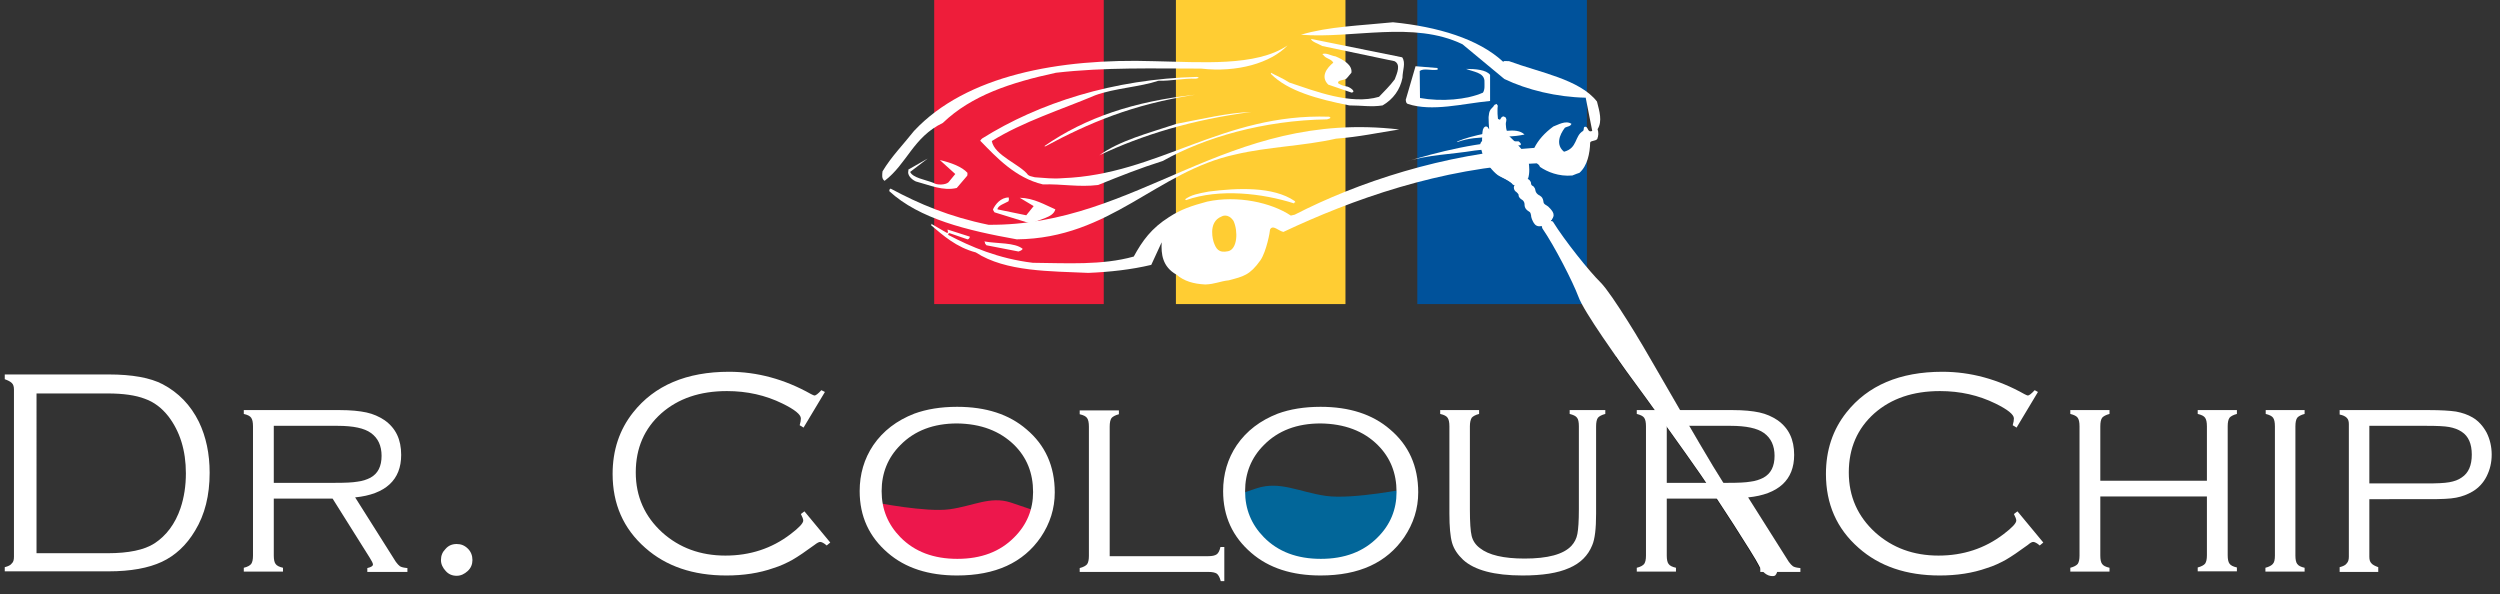
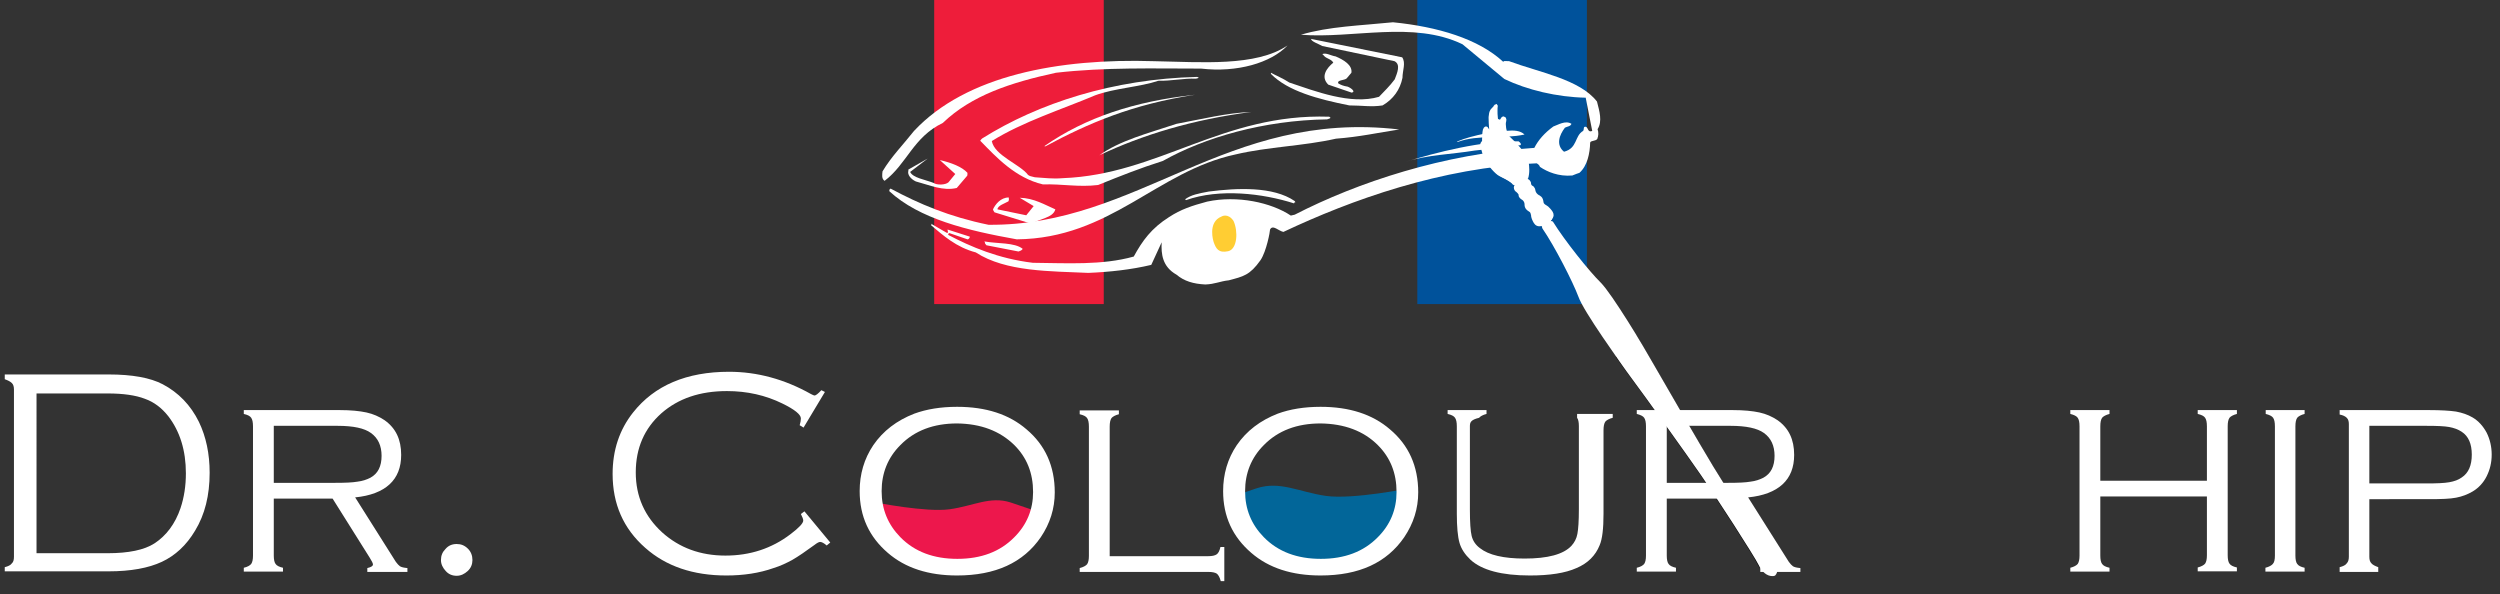
<svg xmlns="http://www.w3.org/2000/svg" id="Layer_1" x="0px" y="0px" viewBox="0 0 841.9 200.2" style="enable-background:new 0 0 841.9 200.2;" xml:space="preserve">
  <rect x="0" y="0" width="841.9" height="200.2" fill="#333333" stroke="none" />
  <style type="text/css"> .st0{fill:#ED174C;} .st1{fill:#026699;} .st2{fill:#EE1D3A;} .st3{fill:#FFCD33;} .st4{fill:#00529B;} .st5{fill:#FFFFFF;} </style>
  <path class="st0" d="M294.8,169.2c0,0,17.1,3.4,25,2.3c8-1.1,13.6-4.5,20.5-2.3l6.8,2.3c0,0,5.7,20.5-21.6,21.6 C298.2,194.2,294.8,169.2,294.8,169.2" />
  <path class="st1" d="M474.8,164.4c0,0-19.3,3.9-28.3,2.6c-9-1.3-15.4-5.1-23.2-2.6l-7.7,2.6c0,0-6.4,23.2,24.4,24.5 C470.9,192.7,474.8,164.4,474.8,164.4" />
  <rect x="314.6" y="-0.7" class="st2" width="57.1" height="103.1" />
-   <rect x="396" y="-0.7" class="st3" width="57.1" height="103.1" />
  <rect x="477.3" y="-0.7" class="st4" width="57.1" height="103.1" />
  <path class="st5" d="M297.2,57.7c-0.1,1-0.4,2.5,0.7,3.2c7.6-5.8,9.6-14.7,19.6-19.5c9.7-9.3,22.9-13.6,38.1-16.9 c16.6-1.9,32.8-1.4,48.9-1.4c12.1,1.4,23.5-1.9,29.1-7.8c-10.6,7.2-29.1,5.6-45.1,5.3c-31.7-1-63.1,4.7-80.7,23.5 C304,48.9,300.2,52.7,297.2,57.7" />
  <path class="st5" d="M299.5,63.9v0.5c10.1,9.3,26.1,13.2,42.9,16.2c31.6-0.3,47.1-22.9,73.7-28.6c11-2.6,22.8-2.8,33.8-5.3 c7.9-0.6,14.1-2,21.3-3.1c-58.4-6.8-87.7,32.5-138.3,32.1c-13.2-2.7-23.3-7-33-12.2L299.5,63.9z" />
  <path class="st5" d="M305.9,57.5c-0.4,1.3,0.8,2.8,2.5,3.6c4.9,1.3,9.2,3.3,13.8,2.2l3.5-4.1c0.1-0.1,0.1-0.6,0.1-1 c-1.8-2-5.4-3.4-9.3-4.3l5.2,4.7l-2.3,2.8c-1,0.9-3.9,1-5,0.2c-2.8-1.1-7-1.7-7.9-3.7l5.9-4.5l-6.5,3.7L305.9,57.5L305.9,57.5z" />
  <path class="st5" d="M313.5,75.8c4.1,3.5,8.6,7.5,15.1,9.2c10.1,6.6,25.3,6.3,37.9,6.9c7.2-0.3,14.5-1.1,21.2-2.7l3.5-7.6 c-0.2,3.9,0.2,8.2,5,10.9c2.6,2.2,5.7,3.1,9.7,3.3c3.2-0.1,5-1.1,7.9-1.4c4.9-1.3,7.1-1.7,10.7-6.8c2-3,3.2-9.6,3.2-10.3 c0.9-1.8,2.9,0.5,4.5,0.8C455.1,67.3,485,56.5,517.5,55c0.5,0.3,0.9,0.6,1.1,1.2c2.5,1.7,6.3,3.3,10.9,2.9c1.3-0.5,1.7-0.7,2.4-0.9 c2.7-2.4,3.5-6.6,3.6-10.1c0-0.8,1.8-0.5,2.4-1.3c0.4-1.1,0.5-2.1,0.1-3.3c1.7-2.7,0.6-6.1-0.2-9.3c-5.8-7.5-19.4-9.8-29.6-13.6 c-1.7-0.1-1.6-0.1-2,0.2c-8.3-7.7-22-11.8-37.1-13.3c-10.7,1.1-21.7,1.4-31,4.2c17.5,1.4,37.8-4.8,54.4,3.2l14.1,11.7 c7.7,3.7,17.7,6.1,27.4,6.3l2.2,11.2c-1.5,0.6-1.3-1-2.1-1.4c-1.1-0.2-0.5,0.9-1,1.4c-2.9,1.7-1.8,5.8-6.4,7 c-2.8-2.3-1.6-5.6,0.3-8.1c0.7-0.4,1.9-0.4,2.2-1.3c-2-1.3-4.6,0.4-6.1,0.9c-3,2.2-5.1,4.6-6.4,7.2c-30.6,2-59.5,11.6-80.7,22.5 c-0.5,0.1-1.3,0.3-1.3,0.3c-6.6-4.4-18-6.9-28.2-4.7c-5.2,1.4-8.8,2.6-12.8,5.2c-6,3.8-9,8-11.9,13.3c-10.7,3-22.6,2.2-34,2.1 c-11.6-1.4-20.9-5.4-28.5-9.4c0-0.2,0.1-0.6,0.4-0.6l6.1,2.1c0.5,0,0.8-0.6,0.8-0.9l-7.5-2.4c-0.1,0.3,0.4,0.8-0.1,1.2l-5.7-3.3 C313.8,75.5,313.8,75.6,313.5,75.8" />
  <path class="st5" d="M330.4,47.7c5.1,5.2,11.5,12.2,20.8,14.4c6.6-0.2,12,1,18.6,0.2c7.4-3,14.2-5.7,21.8-8.1 c14-7.9,34-13.7,55.3-14c0.5-0.2,1.8-0.4,0.7-0.9c-35.9-1.2-57.5,19.5-89.7,20.7c-3.6,0.3-5.9-0.1-9.4-0.3c-1.3-0.3-1.8-0.4-2.3-0.8 c-2.7-3.6-11.3-6.5-12.2-11.4c10.4-6.5,23.7-10.7,34.8-15.4c6.5-2.4,15.1-2.8,21.3-4.9c4.4,0.1,8.7-0.9,12.6-0.7 c0.5-0.1,1.6-0.3,0.4-0.6c-28.2,0.7-53.3,8.8-72.3,20.7c-0.4,0.3-0.7,0.8-0.7,0.8L330.4,47.7z" />
  <path class="st5" d="M331.7,81.7c-0.1,0.2,0.2,0.6,0.5,0.9l10.8,2.1c0.4-0.2,1.1-0.3,1.4-0.9c-2.7-2.2-8.6-1.7-12.9-2.5L331.7,81.7z " />
  <path class="st5" d="M334.4,70.5c0,0.2,0.2,0.6,0.5,1l12.6,3.9c2.3-1.8,7.1-1.9,7.9-4.9c-3.5-1.5-7.2-3.8-12-3.9l4.7,2.8l-2.5,3.1 l-9.7-2c0.1-1.3,2.5-2,3.7-2.7c0.2-0.5,0.2-0.8,0.1-1.3C337,66.5,335.2,68.8,334.4,70.5" />
  <path class="st5" d="M352,49.3c14.5-7.8,29.4-14.2,50.5-17.4c-20.5,2.2-37,7.7-50.8,17.3L352,49.3z" />
  <path class="st5" d="M370.2,52.3c14.6-6.9,31.3-12,51.2-14.6c-8.2,0.3-16.6,2.4-25.2,4C386.6,44.9,377.1,47.3,370.2,52.3" />
  <path class="st5" d="M392.2,81.1h1.1c1,0.5,0.6,1.7,0.2,2.7c0,0.5,0.2,1.1,0.7,1.4l3.2-7.3c0.5,0,1,0,1.3,0.5c0.7,2.4-1,6,2.9,7.7 c-1.6-3.8-0.4-7.1,0.8-10.8l-10.3,5.9h0.1V81.1z" />
  <path class="st5" d="M399.4,67.4c11.3-4,25.8-2.3,36.4,1.1c0-0.7,0.8,0,0.2-0.8c-7.3-5-19.4-4.4-28.9-3.2c-3.7,0.7-5.9,1.1-8,2.6 L399.4,67.4z" />
  <path class="st3" d="M408.7,81.5c0.8,2.2,1.6,3.8,4.9,3.1c3.1-0.7,3.4-6.7,1.8-10.2c-1.9-2.8-4-1.5-4-1.5 C406.5,74.8,408.7,81.5,408.7,81.5" />
  <path class="st5" d="M428,24.9c5.7,5.8,15.9,8.5,26.4,10.6c4.3,0,7.4,0.6,11.2,0c3.6-2.1,5.9-5.3,6.7-9.3c0-2.5,1.2-5-0.1-6.9 l-30.7-6.2c0.1,0.9,2.4,1.6,3.8,2.4l24.3,5.1c2.2,1.1,0.9,4,0.1,6.1c-1.6,2.2-3.7,4.2-5.3,5.9c-9.5,2.8-21.5-1.9-30.2-4.8 c-2.3-1.5-4.4-2.3-6.2-3.3L428,24.9z" />
  <path class="st5" d="M445.8,18.7c0.8,1.1,2.5,1.1,3.2,2.4c-2.2,1.8-4.4,4.7-1.7,7.4l7.9,2.7c1.5-0.3-0.3-1.6-1.3-2 c-1.7-0.3-2.3-0.6-3.2-1.1c-0.6-1.2,2.1-1,2.8-1.7l1.6-1.9c0.4-2.6-2.7-4.4-5.3-5.5c-1.8-0.3-3.1-1.3-4.5-0.8L445.8,18.7z" />
-   <path class="st5" d="M473.4,33.6c0.1,0.5,0,1.1,0.7,1.4c8.2,2.7,18.4-0.1,27.7-1v-8.8c-1.3-1.7-4.9-2-8.1-2c2.5,1,5.9,1.2,6.2,3.9 c0,1.7,0.2,3-0.5,4.1c-5.4,2.4-14,3.1-21.2,1.8l-0.1-9.1c1.4-1,3.7-0.1,5.8-0.4c0.4-0.1,0.4-0.3,0.1-0.6l-7.3-0.6L473.4,33.6z" />
  <path class="st5" d="M473.4,54.5c7.3-2.4,15.3-2.5,23.2-3.8c5.6-0.6,10.1-1.1,15.4-1.8c0.5-0.4-0.2-1-0.6-1.3 C499.3,47.3,483.2,51.4,473.4,54.5" />
  <path class="st5" d="M490.9,47.8c7-2.6,15.3-0.9,22.5-2.5c-2.8-2.7-8.8-0.5-13-0.4c-3.9,0.8-7,1.6-9.8,2.8L490.9,47.8z" />
  <polygon class="st5" points="507.5,21.7 509.2,23.1 523.1,28.1 " />
  <polygon class="st5" points="521.2,48.9 521.2,49.4 523.6,52.2 522.7,47.1 " />
-   <path class="st5" d="M551,113.8c2.2,3.6,4,6.8,5.1,8.7c3.4,6,15.4,26.7,19.9,34.2s17.7,28.1,19.8,30.4c2.1,2.4,2,4.7,1.1,5.7 c-1.3,0.4-3.4-0.5-4.7-3.3c-1.3-2.9-14.7-23.4-19.7-30.5c-5-7.2-18.9-26.6-23-32.1c-1.1-1.5-2.8-3.8-4.7-6.5L551,113.8z" />
  <path d="M551,113.8l-0.5,0.3c2.2,3.6,4,6.8,5.1,8.7c3.4,6,15.4,26.7,19.9,34.2c2.3,3.7,6.7,10.8,10.8,17.1c2.1,3.2,4.1,6.2,5.7,8.6 c1.6,2.4,2.8,4.1,3.4,4.8c1.2,1.3,1.6,2.6,1.6,3.5c0,0.6-0.2,1.1-0.4,1.4l0.4,0.4l-0.2-0.5l-0.5,0.1c-0.9,0-2.5-0.8-3.5-3.1 c-0.7-1.5-4.4-7.3-8.5-13.7s-8.7-13.3-11.2-16.9c-5-7.2-19-26.6-23-32.1c-1.1-1.5-2.8-3.8-4.7-6.5l-0.5,0.3l0.4,0.4l6.2-6.5 L551,113.8l-0.5,0.3L551,113.8l-0.4-0.4l-6.5,6.8l0.3,0.4c1.9,2.7,3.6,5,4.7,6.5c4.1,5.5,18.1,25,23,32.1 c2.5,3.6,7.1,10.5,11.2,16.9c4.1,6.4,7.8,12.3,8.4,13.6c1.2,2.6,3,3.8,4.6,3.8c0.3,0,0.6,0,0.9-0.1h0.1l0.1-0.1 c0.5-0.5,0.8-1.3,0.8-2.2c0-1.3-0.6-2.8-1.9-4.3c-0.5-0.5-1.7-2.3-3.3-4.7c-4.8-7.1-13.1-20.1-16.5-25.7 c-4.5-7.4-16.5-28.2-19.9-34.1c-1.1-1.9-3-5.2-5.1-8.7l-0.4-0.7l-0.5,0.6L551,113.8z" />
  <path class="st5" d="M544.8,120.2c-5.2-7.4-12-17.5-13.3-21.1c-1.8-4.9-8.2-17.1-12.5-23.2c-0.3,0.1,0.4,0,0,0 c-1.2-0.1-2.8-2.7-2.8-3.2c0-0.5-0.2-1.3-0.9-1.7c-1.3-0.7-1.3-1.6-1.3-2.1c0-0.7-0.5-1.5-1-1.9c-0.5-0.4-1-0.8-0.9-1.2 c0.1-0.5-0.7-1.3-1-1.5c-0.4-0.2-0.9-0.9-0.8-1.6c-0.6-1.3-4.6-3-5.5-3.7c-1.5-1-3.7-3.9-4.5-5.9s-0.9-3.3-1.1-3.7s0.6-1.2,0.6-1.2 c0-1.4,0-3.2,0.3-4c0.3-0.8,0.6-0.7,0.7,0c0.1,0.6,0.9,2.4,1.6,3.7c-0.2-2.7-0.6-6-0.5-7.9c0-1.9,0.7-2.4,1-2.7 c0.3-0.4,0.6-0.6,0.9-1.1c-0.3,2,0,4.8,0.3,5.4c0.3-0.6,0.7-0.2,0.8,0.6c0.3-0.6,0.6-1,0.9-1.5c0.3-0.5,1.1-0.8,0.7,0.7 c-0.3,1.5,0.1,4.5,1.7,5.8c1.6,1.3,5.7,5.7,6,7.8c0.3,2.1,0.2,3.9-0.2,5.5c0.7,0.1,1,0.8,1,1.2s0.5,1.4,1,1.6 c0.4,0.1,0.7,0.7,0.8,1.4c0.1,0.6,0.6,1.4,1.3,1.7c0.5,0.2,1.3,0.6,1.4,2.1c0.1,0.8,0.7,1.2,1.2,1.5c0.5,0.2,2.5,2.1,2.1,3.2 c-0.2,0.6-0.4,0.9-0.7,1.2c3.8,6.4,12.4,16.9,16.2,20.5c2.5,2.5,8.3,11.5,12.8,19L544.8,120.2z" />
  <path class="st5" d="M510.1,62c-0.6-1.2-4.4-2.9-5.3-3.5c-1.5-1.1-3.7-3.9-4.5-5.9s-0.9-3.3-1.1-3.7c-0.2-0.4,0.6-1.2,0.6-1.2 c0-1.4,0-3.2,0.3-4c0.2-0.8,0.6-0.7,0.7,0c0.1,0.6,0.9,2.4,1.6,3.7c-0.2-2.7-0.6-6.1-0.6-8s0.6-2.4,1-2.7c0.4-0.4,0.6-0.6,0.9-1.1 c-0.3,2,0,4.8,0.3,5.4c0.3-0.6,0.7-0.2,0.8,0.6c0.3-0.6,0.6-1,0.9-1.5s1.1-0.7,0.7,0.7c-0.3,1.4,0.1,4.5,1.7,5.8s5.7,5.8,6,7.8 c0.3,2.1,0.3,3.8-0.1,5.3c-0.7,0-1.4,0.2-1.8,0.4c-2.1-2.4-4.5-7-5.2-8.7c-0.1,3.1,3.6,8.4,4.4,9.1C510.4,61.4,510.1,62,510.1,62" />
  <path class="st5" d="M510.1,62l0.5-0.2c-0.5-0.9-1.6-1.6-2.8-2.2c-1.2-0.6-2.4-1.2-2.7-1.5c-1.3-0.9-3.6-3.8-4.3-5.6 c-0.4-1-0.6-1.8-0.7-2.4c-0.2-0.6-0.2-1-0.4-1.4l-0.5,0.3l0.5-0.3l-0.3,0.1h0.3v-0.1l-0.3,0.1h0.3h-0.1h0.1l0,0h-0.1h0.1l0.2-0.4 l0.2-0.3l0.2-0.4v-0.8c0-1.2,0.1-2.5,0.2-3l0.1-0.3l-0.2-0.1l0.1,0.2h0.1l-0.2-0.1l0.1,0.2l-0.2-0.3v0.4l0.2-0.1l-0.2-0.3v0.4v-0.4 l-0.2,0.3l0.2,0.1v-0.4l-0.2,0.3l0.1-0.2l-0.2,0.1l0.1,0.1l0.1-0.2l-0.2,0.1l0,0v0.1l0.6-0.1l-0.6,0.1c0.1,0.8,0.9,2.6,1.7,3.9 l0.7,0.3l0.4-0.6c-0.2-2.6-0.6-5.7-0.5-7.5v-0.3c0-0.9,0.2-1.4,0.3-1.7c0.2-0.3,0.3-0.4,0.5-0.7c0.3-0.4,0.7-0.7,1-1.2l-0.5-0.3 l-0.6-0.1c-0.1,0.6-0.1,1.3-0.1,1.9c0,0.8,0.1,1.6,0.1,2.3c0.1,0.7,0.2,1.2,0.4,1.5l0.5,0.3l0.5-0.4l0,0l-0.1-0.1l0.1,0.1l0,0 l-0.1-0.1l0.1,0.1l-0.2-0.3v0.4l0.2-0.1l-0.2-0.3v0.4V41l-0.2,0.2l0.2,0.1V41l-0.2,0.2v-0.1h-0.1l0,0V41h-0.1l0.2,0.5l0.5,0.5 l0.6-0.4c0.2-0.5,0.5-0.9,0.8-1.4l0.1-0.1l0,0l-0.1-0.2v0.2h0.1l-0.1-0.2v0.2V40l-0.3,0.2l0.3,0.1V40l-0.3,0.2l0.1-0.1h-0.1l0,0 l0.1-0.1h-0.1v0.1l-0.1,0.5c-0.1,0.3-0.1,0.7-0.1,1.2c0,1.7,0.5,4,2,5.2c0.7,0.6,2.1,2.1,3.4,3.6c1.2,1.5,2.3,3.1,2.4,3.9 c0.1,0.9,0.2,1.7,0.2,2.4c0,1-0.1,1.8-0.3,2.7l0.6,0.2v-0.6c-0.8,0-1.6,0.2-2.1,0.5l0.3,0.5l0.4-0.4c-2-2.3-4.4-6.9-5.1-8.5 l-0.6-0.4l-0.5,0.6v0.2c0,1.8,1,3.9,2,5.7c0.5,0.9,1,1.7,1.5,2.4s0.8,1.1,1.1,1.4l0.4-0.4l-0.3-0.5c-1.1,0.7-1.5,1.3-1.5,1.4 L510.1,62l0.5-0.2L510.1,62l0.5,0.3c0-0.1,0.3-0.5,1.2-1l0.3-0.4l-0.2-0.5c-0.1-0.1-0.5-0.6-0.9-1.2c-1.3-1.8-3.3-5.4-3.3-7.4v-0.1 h-0.6l-0.5,0.2c0.7,1.8,3.1,6.3,5.3,8.8l0.7,0.1c0.2-0.1,0.9-0.3,1.5-0.3l0.5-0.4c0.3-0.9,0.4-1.9,0.4-3c0-0.8-0.1-1.7-0.2-2.6 c-0.2-1.3-1.4-2.9-2.6-4.5c-1.3-1.6-2.7-3-3.5-3.7c-1-0.8-1.6-2.9-1.6-4.4c0-0.4,0-0.7,0.1-0.9l0.1-0.7l-0.2-0.7l-0.7-0.4 c-0.5,0-0.8,0.3-1,0.7c-0.2,0.4-0.6,0.8-0.9,1.5l0.5,0.2l0.6-0.1c0-0.3-0.1-0.6-0.3-0.9c-0.1-0.2-0.4-0.5-0.8-0.5l-0.6,0.2l-0.3,0.4 l0.5,0.2l0.5-0.3c0-0.1-0.2-0.6-0.2-1.2c-0.1-0.6-0.1-1.4-0.1-2.1c0-0.6,0-1.2,0.1-1.7L504,35l-0.7,0.3c-0.2,0.4-0.4,0.6-0.8,1 c-0.1,0.2-0.5,0.4-0.7,0.9c-0.3,0.5-0.4,1.2-0.5,2.2v0.4c0,2,0.3,5.1,0.6,7.7l0.6-0.1l0.5-0.3c-0.7-1.2-1.5-3-1.5-3.5l0,0l-0.4-0.6 c-0.1-0.2-0.3-0.4-0.7-0.4c-0.3,0-0.5,0.2-0.7,0.4l-0.3,0.6c-0.2,0.8-0.3,2.1-0.3,3.3v0.8h0.6l-0.4-0.4l-0.4,0.4 c-0.2,0.3-0.4,0.5-0.4,1l0.1,0.4l0,0v0.1c0.1,0.4,0.3,1.8,1,3.6c0.8,2.1,3.1,4.9,4.7,6.1c0.5,0.4,1.7,0.9,2.8,1.5s2.2,1.4,2.3,1.7 l0.5,0.3l0.5-0.3L510.1,62z" />
  <path class="st5" d="M512,61.4c0.6-0.5,1.4-0.7,1.9-0.8c0.7,0.1,1.1,0.7,1.1,1.1c0,0.4,0.5,1.4,1,1.6c0.4,0.1,0.7,0.7,0.8,1.4 c0.1,0.6,0.6,1.4,1.3,1.7c0.5,0.2,1.3,0.6,1.4,2.1c0.1,0.8,0.7,1.2,1.2,1.5c0.5,0.2,2.5,2.1,2.1,3.2c-0.4,1.1-0.8,1.3-1.8,2 c-1.1,0.6-1.4,0.8-2.6,0.8c-1.2-0.1-2-2.7-2-3.2c0-0.5-0.2-1.3-0.9-1.7c-1.3-0.7-1.3-1.6-1.3-2.1c0-0.7-0.5-1.5-1-1.9 c-0.5-0.3-1-0.8-0.9-1.2c0.1-0.5-0.7-1.3-1-1.5c-0.4-0.2-0.7-0.7-0.6-1.4C510.8,62.3,511.3,61.7,512,61.4" />
  <path class="st5" d="M512,61.4l0.4,0.5c0.5-0.4,1.2-0.6,1.6-0.7l-0.1-0.6l-0.1,0.6c0.5,0.1,0.6,0.4,0.6,0.6h0.6h-0.6 c0,0.4,0.2,0.8,0.4,1.2s0.4,0.8,1,0.9l0.1,0.2l0.2,0.7c0.2,0.9,0.8,1.7,1.6,2.1l0,0l0.7,0.4c0.2,0.2,0.4,0.5,0.4,1.1 c0.1,1.1,1,1.7,1.5,2l0,0c0,0,0.6,0.4,1.1,0.9c0.5,0.5,0.8,1.1,0.8,1.4v0.1c-0.2,0.5-0.3,0.7-0.6,0.9c-0.2,0.2-0.5,0.5-1,0.8L521,75 l-0.3-0.5c-1,0.5-1.2,0.7-2,0.7h-0.3c-0.1,0-0.7-0.4-1-1.1c-0.3-0.6-0.5-1.5-0.5-1.5l0,0c0-0.6-0.2-1.6-1.2-2.2l0,0 c-0.5-0.3-0.8-0.6-0.9-0.9l-0.1-0.8l0,0c-0.1-1-0.6-1.9-1.3-2.3l-0.5-0.4l-0.1-0.2l0,0l0,0l0,0l0,0l0,0l0,0v-0.1 c0-0.5-0.3-0.9-0.5-1.2c-0.3-0.3-0.5-0.6-0.9-0.8c-0.1,0-0.3-0.2-0.3-0.5V63l-0.6-0.1l0.5,0.3c0.2-0.4,0.6-0.9,1.2-1.2l0.1-0.1 L512,61.4l-0.3-0.5c-0.8,0.4-1.4,1.1-1.7,1.6l-0.1,0.1l-0.1,0.5c0,0.8,0.4,1.3,0.9,1.6l0.4,0.4l0.2,0.3l0.1,0.1l0,0h0.2h-0.2l0,0 h0.2h-0.2l0.6,0.1l-0.6-0.1v0.2c0,0.8,0.7,1.3,1.2,1.6c0.4,0.2,0.8,0.9,0.8,1.4h0.6h-0.6c0,0.3,0,0.7,0.2,1.2c0.2,0.5,0.7,1,1.4,1.4 l0,0c0.4,0.2,0.5,0.7,0.6,1.2h0.6h-0.6c0,0.5,0.2,1.2,0.6,2c0.4,0.8,0.9,1.6,2,1.7h0.3c1.1,0,1.6-0.4,2.6-0.9l0.1-0.1 c0.5-0.4,0.8-0.6,1.1-0.9c0.3-0.3,0.6-0.8,0.8-1.3l0.1-0.5c0-0.9-0.5-1.5-1.1-2.2c-0.5-0.6-1-1-1.4-1.2l0,0c-0.4-0.2-0.9-0.6-0.9-1 c-0.1-0.8-0.3-1.4-0.7-1.8c-0.4-0.4-0.8-0.6-1.1-0.7l-0.2,0.5l0.3-0.5c-0.4-0.2-0.9-0.8-1-1.3c-0.1-0.4-0.1-0.7-0.3-1 c-0.2-0.3-0.4-0.7-0.9-0.8v0.2l0.1-0.1l0,0v0.2l0.1-0.1l0,0l-0.4-0.5l-0.1-0.3v-0.1l0,0c0-0.7-0.6-1.5-1.6-1.7h-0.2 c-0.6,0.1-1.4,0.3-2.2,0.9L512,61.4l-0.3-0.5L512,61.4z" />
  <path class="st5" d="M522.5,74.8c-1,1.1-2.2,1.6-2.7,1.8c4.3,6.1,10.4,18.1,12.2,23.1c1.8,5,13.8,22.1,17.9,27.7 c4.1,5.5,18.1,25,23,32.1c5,7.2,18.4,27.7,19.7,30.5c1.3,2.9,3.5,3.8,4.7,3.3c0.9-1,1-3.3-1.1-5.7c-2.1-2.4-15.3-23-19.8-30.4 c-4.5-7.5-16.5-28.2-19.9-34.2c-3.4-6-14.1-24-17.9-27.7C534.7,91.7,526.3,81.2,522.5,74.8" />
  <path class="st5" d="M522.5,74.8l-0.4-0.4c-0.9,1-2.1,1.5-2.4,1.6l-0.4,0.4l0.1,0.5c4.2,6.1,10.3,18.1,12.1,22.9 c0.9,2.6,4.4,8.1,8.2,13.7c3.8,5.6,7.8,11.3,9.9,14.1c4.1,5.5,18.1,25,23,32.1c2.5,3.6,7.1,10.5,11.2,16.9 c4.1,6.4,7.8,12.3,8.4,13.6c1.2,2.6,3,3.8,4.6,3.8c0.3,0,0.6,0,0.8-0.1l0.2-0.1c0.5-0.5,0.8-1.3,0.8-2.2c0-1.3-0.6-2.8-1.9-4.3 c-0.5-0.5-1.7-2.3-3.3-4.6c-4.8-7.1-13.1-20.1-16.5-25.7c-4.5-7.4-16.5-28.2-19.9-34.1c-1.7-3-5.2-9-8.8-14.7 c-3.6-5.7-7.2-11.1-9.2-13.1c-3.7-3.6-12.1-14.1-16-20.4l-0.4-0.3l-0.5,0.2L522.5,74.8l-0.5,0.3c3.9,6.5,12.3,17,16.1,20.7 c1.8,1.7,5.5,7.2,9,12.9c3.6,5.7,7.1,11.7,8.8,14.7c3.4,6,15.4,26.7,19.9,34.2c2.3,3.7,6.7,10.8,10.8,17.1c2.1,3.2,4.1,6.2,5.7,8.6 c1.6,2.4,2.8,4.1,3.4,4.8c1.2,1.3,1.6,2.6,1.6,3.5c0,0.7-0.2,1.1-0.4,1.4l0.4,0.4l-0.2-0.5l-0.5,0.1c-0.9,0-2.5-0.8-3.5-3.1 c-0.7-1.5-4.4-7.3-8.5-13.7s-8.7-13.3-11.2-16.9c-5-7.2-19-26.6-23-32.1c-2-2.8-6.1-8.4-9.8-14c-3.7-5.6-7.2-11.2-8-13.5 c-1.8-5-7.9-17-12.2-23.2l-0.5,0.3l0.1,0.6c0.7-0.2,1.9-0.8,3-1.9L522.5,74.8l-0.5,0.3L522.5,74.8z" />
  <g>
    <path class="st5" d="M4.7,187.5v-56.3c0-1-0.2-1.7-0.7-2.2c-0.5-0.5-1.3-0.9-2.4-1.3v-1.6h35c7.9,0,14,1.1,18.2,3.3 c5.3,2.8,9.4,7,12.2,12.7c2.4,5,3.6,10.7,3.6,17.1c0,7.6-1.6,14.1-4.9,19.5c-2.9,4.9-6.7,8.4-11.2,10.5s-10.5,3.2-17.9,3.2h-35V191 c1.2-0.3,2-0.7,2.4-1.3C4.5,189.3,4.7,188.5,4.7,187.5z M12.3,186.3h24c7,0,12.3-1.1,15.7-3.3c4-2.6,7-6.6,8.8-11.9 c1.2-3.6,1.8-7.5,1.8-11.7c0-7.7-2-14.1-5.9-19.2c-2.2-2.8-4.8-4.8-7.9-5.9c-3.1-1.2-7.3-1.8-12.5-1.8h-24 C12.3,132.5,12.3,186.3,12.3,186.3z" />
    <path class="st5" d="M92.2,167.9v19.2c0,1.3,0.2,2.3,0.6,2.8c0.4,0.6,1.2,1,2.5,1.3v1.3H82.1v-1.3c1.3-0.3,2.1-0.8,2.5-1.3 c0.4-0.6,0.6-1.5,0.6-2.8v-43.5c0-1.4-0.2-2.3-0.6-2.9c-0.4-0.6-1.2-1-2.5-1.3v-1.3h32.3c3.7,0,6.7,0.3,9,0.8 c2.3,0.5,4.3,1.4,6.1,2.6c3.8,2.7,5.6,6.5,5.6,11.7c0,4.2-1.3,7.5-3.9,9.9c-2.6,2.4-6.5,3.9-11.6,4.4l13.7,21.7 c0.5,0.7,1,1.2,1.4,1.5c0.5,0.3,1.3,0.5,2.5,0.6v1.3h-13.5v-1.3c1.3-0.3,1.9-0.7,1.9-1.2c0-0.4-0.4-1.2-1.1-2.3L112,167.9H92.2z M92.2,162.6h20.7c3.3,0,5.8-0.1,7.5-0.4c1.7-0.2,3.1-0.7,4.3-1.3c2.6-1.4,3.8-3.9,3.8-7.4c0-3.4-1.2-6-3.6-7.7 c-2.2-1.6-5.9-2.4-11.2-2.4H92.2V162.6z" />
    <path class="st5" d="M153.8,183.2c1.5,0,2.7,0.5,3.8,1.6c1,1,1.5,2.3,1.5,3.8c0,1.4-0.5,2.7-1.6,3.7c-1.1,1-2.3,1.6-3.7,1.6 c-1.5,0-2.7-0.5-3.7-1.6s-1.6-2.3-1.6-3.7c0-1.5,0.5-2.7,1.5-3.7C151,183.7,152.3,183.2,153.8,183.2z" />
    <path class="st5" d="M277.8,132l-7.2,12l-1.3-0.8c0.3-1,0.4-1.7,0.4-2.3c0-1.3-2.1-3-6.2-5c-5.7-2.8-11.9-4.2-18.7-4.2 c-9.1,0-16.4,2.5-22.1,7.5c-5.7,5.1-8.6,11.7-8.6,19.9c0,8.1,3,14.8,8.9,20.2c5.8,5.2,12.9,7.8,21.3,7.8c8.3,0,15.6-2.4,21.9-7.2 c2.9-2.2,4.3-3.7,4.3-4.6c0-0.5-0.3-1.2-0.8-2.2l1.2-0.9l8.7,10.5l-1.2,1c-0.9-0.8-1.7-1.2-2.2-1.2c-0.4,0-1,0.3-1.9,1 c-3,2.2-5.5,3.9-7.4,5c-2,1.1-4.1,2.1-6.4,2.8c-4.8,1.7-10.1,2.5-15.9,2.5c-11.2,0-20.3-3.1-27.3-9.3c-7.4-6.5-11-14.8-11-24.9 c0-8,2.3-14.9,6.9-20.7c7.2-9.1,18-13.7,32.3-13.7c9.5,0,18.7,2.5,27.6,7.5c0.6,0.3,1,0.5,1.2,0.5c0.4,0,1.2-0.6,2.3-1.8L277.8,132 z" />
    <path class="st5" d="M322.3,137c9.7,0,17.5,2.5,23.4,7.6c6.3,5.3,9.5,12.4,9.5,21.2c0,5.5-1.6,10.5-4.7,15.1 c-5.9,8.6-15.3,12.9-28.2,12.9c-9.6,0-17.4-2.5-23.3-7.6c-6.3-5.4-9.5-12.3-9.5-20.8c0-5.7,1.5-10.9,4.6-15.5 c3.3-4.8,7.9-8.3,13.8-10.6C312,137.8,316.8,137,322.3,137z M322.3,142.6c-7.9,0-14.3,2.4-19.1,7.3c-4.2,4.2-6.3,9.4-6.3,15.5 c0,6.1,2.1,11.2,6.3,15.5c4.8,4.9,11.2,7.3,19.2,7.3s14.4-2.4,19.2-7.3c4.2-4.2,6.3-9.3,6.3-15.2c0-6.4-2.1-11.6-6.3-15.8 C336.7,145.1,330.3,142.7,322.3,142.6z" />
    <path class="st5" d="M373.6,187.3h33.2c1.4,0,2.3-0.2,2.9-0.6c0.6-0.4,1-1.2,1.3-2.5h1.3v11.5h-1.2c-0.3-1.2-0.8-2.1-1.3-2.5 c-0.6-0.4-1.5-0.6-2.9-0.6h-43.3v-1.3c1.2-0.3,2.1-0.8,2.5-1.3c0.4-0.6,0.6-1.5,0.6-2.8v-43.5c0-1.4-0.2-2.3-0.6-2.9 s-1.2-1-2.5-1.3v-1.3h13.2v1.3c-1.2,0.3-2.1,0.8-2.5,1.3c-0.4,0.6-0.6,1.5-0.6,2.9v43.6H373.6z" />
    <path class="st5" d="M444.7,137c9.7,0,17.5,2.5,23.4,7.6c6.3,5.3,9.5,12.4,9.5,21.2c0,5.5-1.6,10.5-4.7,15.1 c-5.9,8.6-15.2,12.9-28.2,12.9c-9.6,0-17.4-2.5-23.3-7.6c-6.3-5.4-9.5-12.3-9.5-20.8c0-5.7,1.5-10.9,4.6-15.5 c3.3-4.8,7.9-8.3,13.8-10.6C434.4,137.8,439.2,137,444.7,137z M444.7,142.6c-7.9,0-14.3,2.4-19.1,7.3c-4.2,4.2-6.3,9.4-6.3,15.5 c0,6.1,2.1,11.2,6.3,15.5c4.8,4.9,11.2,7.3,19.2,7.3s14.4-2.4,19.2-7.3c4.2-4.2,6.3-9.3,6.3-15.2c0-6.4-2.1-11.6-6.3-15.8 C459.2,145.1,452.7,142.7,444.7,142.6z" />
-     <path class="st5" d="M495,143.6v28c0,4.3,0.2,7.3,0.6,8.9c0.4,1.6,1.3,3,2.8,4.1c2.9,2.3,7.9,3.5,15,3.5c7.8,0,13.1-1.4,15.8-4.3 c1-1.1,1.7-2.4,2-4c0.3-1.6,0.5-4.3,0.5-8.3v-28c0-1.3-0.2-2.3-0.6-2.8c-0.4-0.6-1.3-1-2.5-1.3v-1.3h12v1.3 c-1.2,0.3-2.1,0.8-2.5,1.3c-0.4,0.6-0.6,1.5-0.6,2.9V173c0,5-0.4,8.5-1.3,10.6c-1.4,3.5-4,6.1-7.8,7.7c-3.8,1.7-9,2.5-15.7,2.5 c-9.5,0-16.2-1.8-20-5.3c-1.8-1.7-3.1-3.6-3.7-5.7c-0.6-2.1-0.9-5.4-0.9-9.8v-29.4c0-1.4-0.2-2.3-0.6-2.9s-1.2-1-2.5-1.3v-1.3h13.1 v1.3c-1.2,0.3-2.1,0.8-2.5,1.3C495.2,141.4,495,142.3,495,143.6z" />
+     <path class="st5" d="M495,143.6v28c0,4.3,0.2,7.3,0.6,8.9c0.4,1.6,1.3,3,2.8,4.1c2.9,2.3,7.9,3.5,15,3.5c7.8,0,13.1-1.4,15.8-4.3 c1-1.1,1.7-2.4,2-4c0.3-1.6,0.5-4.3,0.5-8.3v-28c0-1.3-0.2-2.3-0.6-2.8v-1.3h12v1.3 c-1.2,0.3-2.1,0.8-2.5,1.3c-0.4,0.6-0.6,1.5-0.6,2.9V173c0,5-0.4,8.5-1.3,10.6c-1.4,3.5-4,6.1-7.8,7.7c-3.8,1.7-9,2.5-15.7,2.5 c-9.5,0-16.2-1.8-20-5.3c-1.8-1.7-3.1-3.6-3.7-5.7c-0.6-2.1-0.9-5.4-0.9-9.8v-29.4c0-1.4-0.2-2.3-0.6-2.9s-1.2-1-2.5-1.3v-1.3h13.1 v1.3c-1.2,0.3-2.1,0.8-2.5,1.3C495.2,141.4,495,142.3,495,143.6z" />
    <path class="st5" d="M561.3,167.9v19.2c0,1.3,0.2,2.3,0.6,2.8c0.4,0.6,1.2,1,2.5,1.3v1.3h-13.2v-1.3c1.3-0.3,2.1-0.8,2.5-1.3 c0.4-0.6,0.6-1.5,0.6-2.8v-43.5c0-1.4-0.2-2.3-0.6-2.9c-0.4-0.6-1.3-1-2.5-1.3v-1.3h32.3c3.7,0,6.7,0.3,9,0.8 c2.3,0.5,4.3,1.4,6.1,2.6c3.8,2.7,5.6,6.5,5.6,11.7c0,4.2-1.3,7.5-3.9,9.9c-2.6,2.4-6.5,3.9-11.6,4.4l13.7,21.7 c0.5,0.7,1,1.2,1.4,1.5c0.5,0.3,1.3,0.5,2.5,0.6v1.3h-13.5v-1.3c1.3-0.3,1.9-0.7,1.9-1.2c0-0.4-0.4-1.2-1.1-2.3l-12.5-19.9H561.3z M561.3,162.6H582c3.3,0,5.8-0.1,7.5-0.4c1.7-0.2,3.1-0.7,4.3-1.3c2.6-1.4,3.8-3.9,3.8-7.4c0-3.4-1.2-6-3.6-7.7 c-2.2-1.6-6-2.4-11.2-2.4h-21.5V162.6z" />
-     <path class="st5" d="M686.3,132l-7.2,12l-1.3-0.8c0.3-1,0.4-1.7,0.4-2.3c0-1.3-2.1-3-6.2-5c-5.7-2.8-11.9-4.2-18.7-4.2 c-9.1,0-16.4,2.5-22.1,7.5c-5.7,5.1-8.6,11.7-8.6,19.9c0,8.1,3,14.8,8.9,20.2c5.8,5.2,12.9,7.8,21.3,7.8c8.3,0,15.6-2.4,21.9-7.2 c2.9-2.2,4.3-3.7,4.3-4.6c0-0.5-0.3-1.2-0.8-2.2l1.2-0.9l8.7,10.5l-1.2,1c-0.9-0.8-1.7-1.2-2.2-1.2c-0.4,0-1,0.3-1.8,1 c-3,2.2-5.5,3.9-7.4,5c-2,1.1-4.1,2.1-6.4,2.8c-4.8,1.7-10.1,2.5-15.9,2.5c-11.2,0-20.3-3.1-27.3-9.3c-7.4-6.5-11-14.8-11-24.9 c0-8,2.3-14.9,6.9-20.7c7.2-9.1,18-13.7,32.3-13.7c9.5,0,18.7,2.5,27.6,7.5c0.6,0.3,1,0.5,1.2,0.5c0.4,0,1.2-0.6,2.3-1.8L686.3,132 z" />
    <path class="st5" d="M743.2,167.2h-35.9v19.9c0,1.3,0.2,2.3,0.6,2.8c0.4,0.6,1.2,1,2.5,1.3v1.3h-13.2v-1.3c1.2-0.3,2.1-0.8,2.5-1.3 c0.4-0.6,0.6-1.5,0.6-2.8v-43.5c0-1.4-0.2-2.3-0.6-2.9c-0.4-0.6-1.3-1-2.5-1.3v-1.3h13.2v1.3c-1.2,0.3-2.1,0.8-2.5,1.3 c-0.4,0.6-0.6,1.5-0.6,2.9v18.3h35.9v-18.3c0-1.4-0.2-2.3-0.6-2.9c-0.4-0.6-1.2-1-2.5-1.3v-1.3h13.2v1.3c-1.2,0.3-2.1,0.8-2.5,1.3 c-0.4,0.6-0.6,1.5-0.6,2.8V187c0,1.3,0.2,2.3,0.6,2.8c0.4,0.6,1.2,1,2.5,1.3v1.3h-13.2v-1.3c1.2-0.3,2.1-0.8,2.5-1.3 c0.4-0.6,0.6-1.5,0.6-2.8V167.2z" />
    <path class="st5" d="M766.1,187.1v-43.5c0-1.4-0.2-2.3-0.6-2.9c-0.4-0.6-1.3-1-2.5-1.3v-1.3h13.1v1.3c-1.2,0.3-2.1,0.8-2.5,1.3 c-0.4,0.6-0.6,1.5-0.6,2.9v43.5c0,1.3,0.2,2.3,0.6,2.8c0.4,0.6,1.2,1,2.5,1.3v1.3h-13.2v-1.3c1.2-0.3,2.1-0.8,2.5-1.3 C765.9,189.4,766.1,188.4,766.1,187.1z" />
    <path class="st5" d="M797.9,168.1v19.4c0,1,0.2,1.7,0.7,2.2c0.4,0.5,1.2,0.9,2.3,1.3v1.6h-13V191c1.2-0.3,2-0.7,2.4-1.3 c0.5-0.5,0.7-1.3,0.7-2.2v-44.7c0-0.9-0.2-1.6-0.7-2.1c-0.5-0.5-1.3-0.9-2.4-1.1v-1.5H818c4,0,7.1,0.2,9.1,0.5c2.1,0.4,3.9,1,5.6,2 c2,1.2,3.5,2.9,4.7,5.1c1.1,2.2,1.7,4.7,1.7,7.4s-0.6,5.1-1.7,7.3c-1.1,2.2-2.7,3.9-4.7,5.1c-1.7,1-3.5,1.7-5.6,2.1 c-2,0.4-5.1,0.5-9,0.5H797.9z M797.9,162.8h19.2c3.5,0,6-0.1,7.7-0.4c1.7-0.3,3.1-0.8,4.2-1.6c2.3-1.5,3.4-4.1,3.4-7.7 c0-3.6-1.1-6.2-3.4-7.7c-1.2-0.8-2.6-1.3-4.2-1.6c-1.6-0.3-4.2-0.4-7.7-0.4h-19.2V162.8z" />
  </g>
</svg>